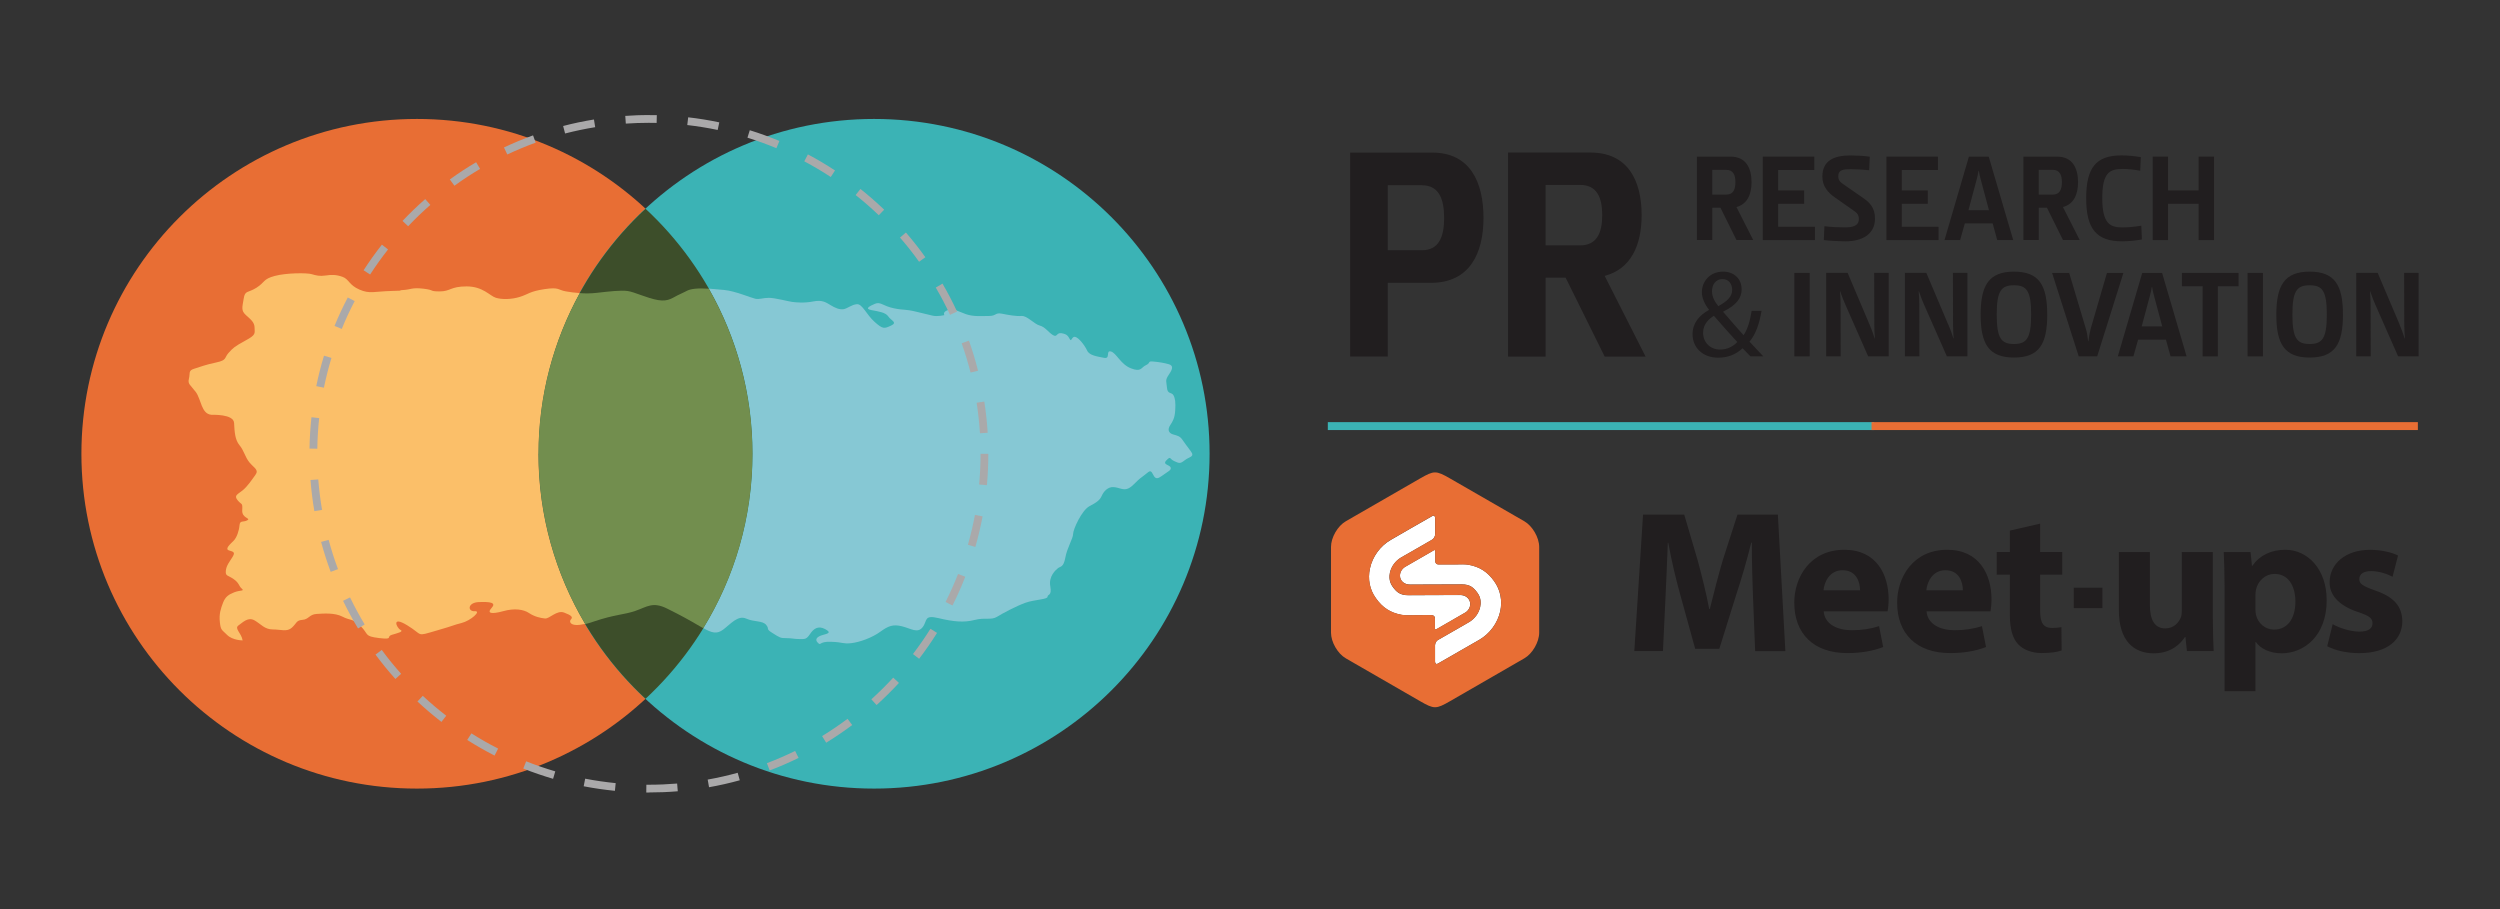
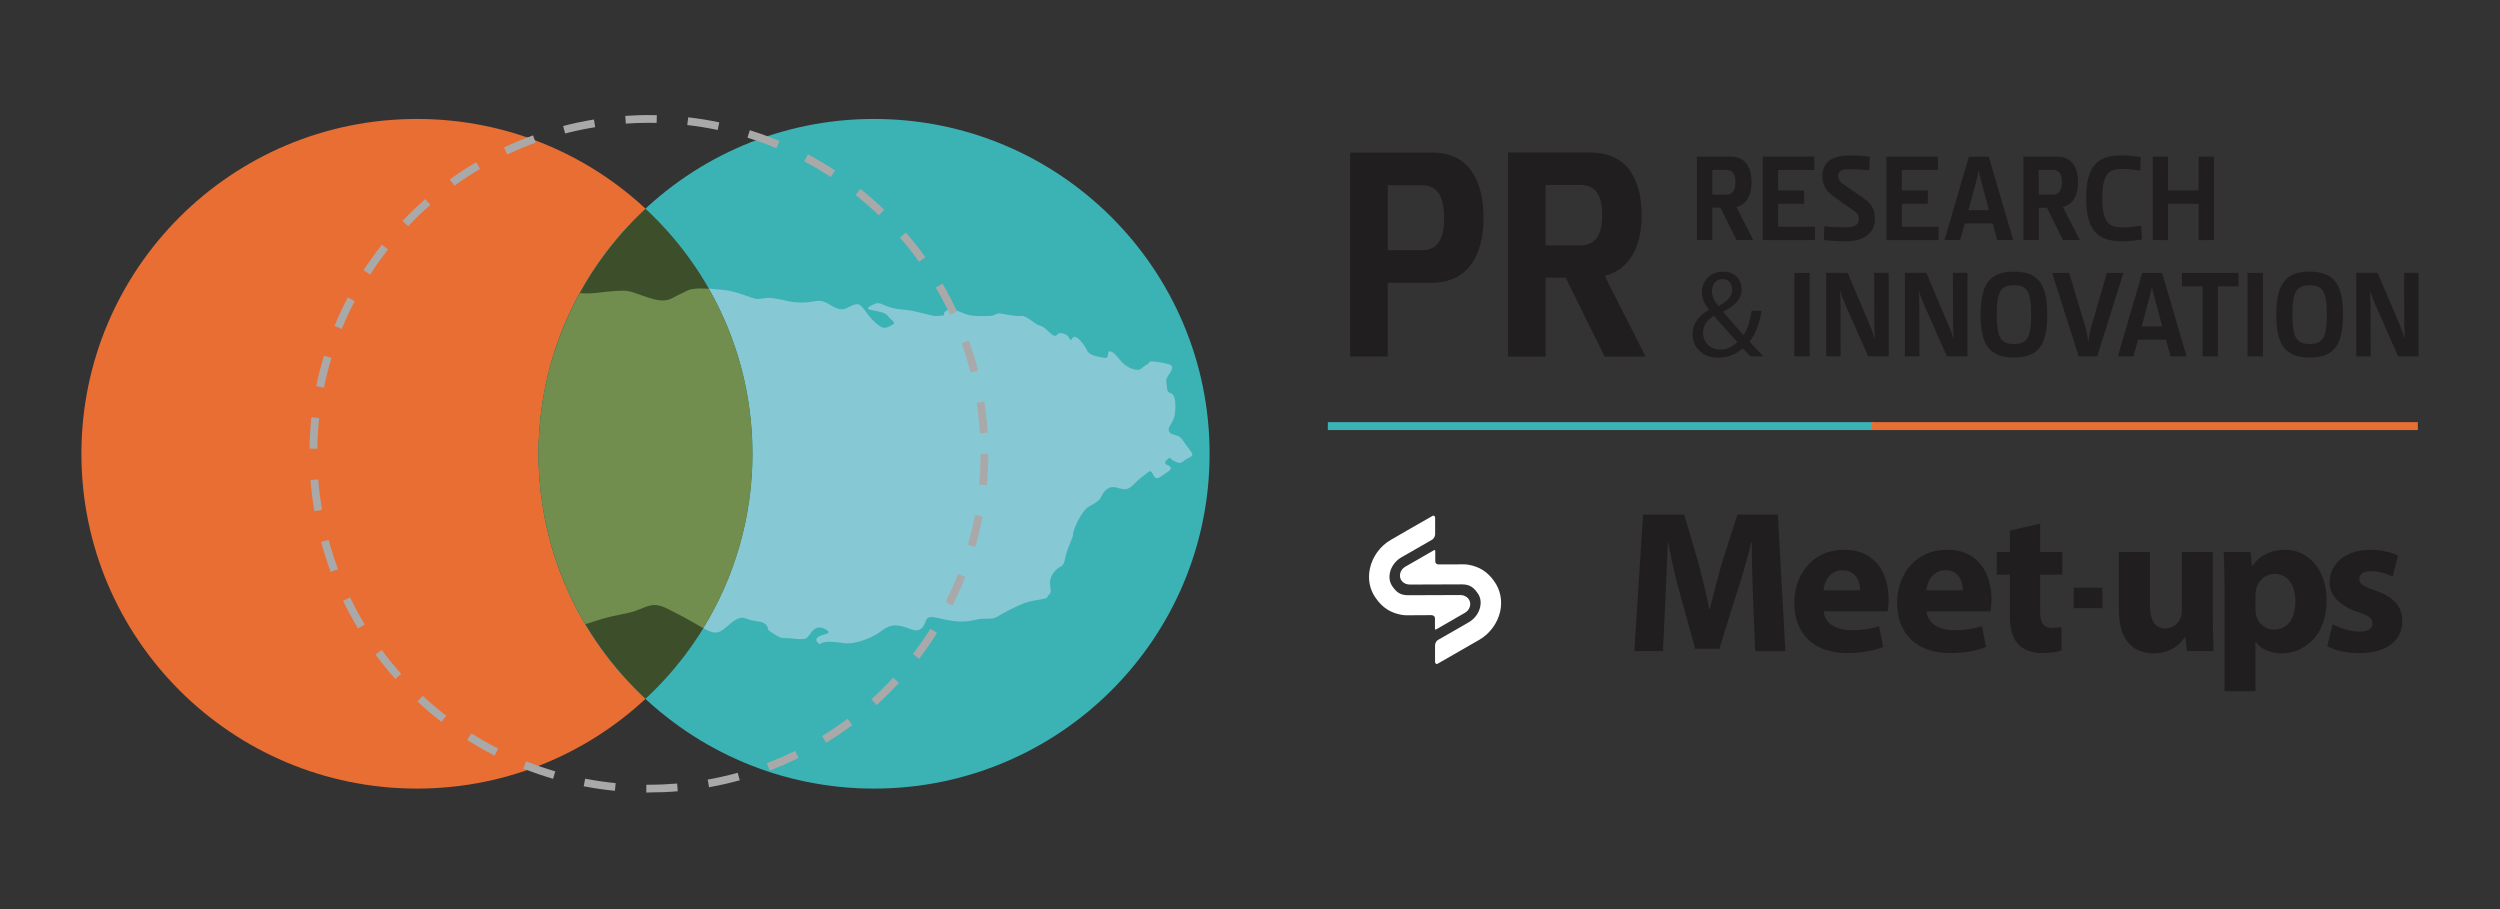
<svg xmlns="http://www.w3.org/2000/svg" version="1.1" viewBox="0 0 550 200">
  <rect x="0" y="0" width="550" height="200" fill="#333333" stroke="none" />
  <defs>
    <style>
      .cls-1 {
        fill: #86c8d4;
      }

      .cls-2 {
        fill: #728e4e;
      }

      .cls-3 {
        fill: #fbbf69;
      }

      .cls-4 {
        fill: #211e1f;
      }

      .cls-5 {
        fill: #fff;
      }

      .cls-6 {
        fill: #e86e34;
      }

      .cls-7 {
        fill: #3bb3b5;
      }

      .cls-8 {
        fill: #aaa9aa;
      }

      .cls-9 {
        fill: #3d4e2a;
      }
    </style>
  </defs>
  <g>
    <g id="Layer_1">
      <g>
        <path class="cls-4" d="M373.32,52.81v-18.35h7.42c3.38,0,4.6,2.53,4.6,5.63,0,2.69-.95,4.83-3.32,5.46l3.68,7.25h-3.68l-3.52-7.1h-1.79v7.1h-3.39ZM379.8,37.37h-3.1v5.44h3.1c1.5,0,1.99-1.12,1.99-2.72s-.48-2.72-1.99-2.72" />
        <polygon class="cls-4" points="387.81 52.82 387.81 34.46 399.15 34.46 399.15 37.4 391.2 37.4 391.2 41.89 396.92 41.89 396.92 44.83 391.2 44.83 391.2 49.89 399.29 49.89 399.29 52.82 387.81 52.82" />
        <path class="cls-4" d="M406.07,53.09c-1.33,0-3.9-.14-4.83-.27l.13-3.05c1.48.2,3.46.25,4.51.25,1.46,0,3.07-.2,3.07-1.85,0-.98-.51-1.41-1.2-1.87l-4.03-2.83c-1.55-1.08-2.8-2.45-2.8-4.62,0-3.56,2.61-4.65,6.13-4.65,1.25,0,3.02.08,4.3.27l-.13,2.99c-1.14-.14-3.07-.24-4.08-.24-1.53,0-2.72.1-2.72,1.54,0,1.04.54,1.39,1.5,2.04l3.92,2.72c1.41.98,2.66,2.1,2.66,4.57,0,3.59-3.04,5-6.43,5" />
        <polygon class="cls-4" points="415.01 52.82 415.01 34.46 426.34 34.46 426.34 37.4 418.39 37.4 418.39 41.89 424.11 41.89 424.11 44.83 418.39 44.83 418.39 49.89 426.48 49.89 426.48 52.82 415.01 52.82" />
        <path class="cls-4" d="M439.39,52.82l-1-3.67h-6.13l-1.03,3.67h-3.44l5.37-18.36h4.36l5.39,18.36h-3.52ZM433.05,46.24h4.52l-1.82-6.8c-.17-.6-.33-1.36-.41-1.87h-.06c-.08.51-.24,1.27-.4,1.87l-1.82,6.8Z" />
        <path class="cls-4" d="M445.15,52.81v-18.35h7.42c3.38,0,4.6,2.53,4.6,5.63,0,2.69-.95,4.83-3.32,5.46l3.68,7.25h-3.68l-3.52-7.1h-1.8v7.1h-3.38ZM451.63,37.37h-3.11v5.44h3.11c1.49,0,1.99-1.12,1.99-2.72s-.5-2.72-1.99-2.72" />
        <path class="cls-4" d="M471.22,52.68c-1.31.25-3.02.41-4.36.41-5.58,0-7.9-2.66-7.9-9.46s2.19-9.44,7.77-9.44c1.31,0,2.84.13,4.25.38l-.13,2.99c-1.34-.25-2.73-.39-3.88-.39-2.99,0-4.47.95-4.47,6.45s1.66,6.41,4.36,6.41c1.31,0,2.39-.08,4.23-.38l.13,3.02Z" />
        <polygon class="cls-4" points="483.7 52.82 483.7 44.83 476.97 44.83 476.97 52.82 473.59 52.82 473.59 34.46 476.97 34.46 476.97 41.89 483.7 41.89 483.7 34.46 487.09 34.46 487.09 52.82 483.7 52.82" />
        <path class="cls-4" d="M385.09,78.39c-.52-.52-1.01-1.03-1.72-1.77-1.58,1.44-3.32,2.07-5.37,2.07-3.58,0-5.64-2.39-5.64-5.14,0-2.5,1.5-4.19,3.6-5.36v-.08c-.93-1.19-1.55-2.52-1.55-3.83,0-2.23,1.63-4.52,4.69-4.52,2.29,0,4.06,1.5,4.06,3.89,0,1.93-1.12,3.45-4.04,4.9v.09c1.55,1.82,3.3,3.8,4.47,5.11.85-1.28,1.42-3.05,1.77-5.36h2.18c-.49,2.88-1.28,5.16-2.65,6.77.98,1.03,1.93,2.06,3.03,3.23h-2.83ZM378.44,76.9c1.58,0,2.89-.71,3.76-1.66-1.09-1.17-3.13-3.43-5.15-5.77-1.01.63-2.37,1.79-2.37,3.73,0,2.09,1.53,3.7,3.73,3.7h.03ZM378.93,61.4c-1.5,0-2.29,1.26-2.29,2.67,0,1.3.63,2.31,1.39,3.29,1.88-1.06,3.05-2.04,3.05-3.59,0-1.12-.62-2.37-2.12-2.37h-.03Z" />
        <rect class="cls-4" x="394.76" y="60.04" width="3.38" height="18.36" />
        <path class="cls-4" d="M411.3,71.4c.39.87.8,1.99,1.12,3.05h.06c-.09-1.09-.13-2.04-.13-3.05l-.03-11.37h3.19v18.36h-4.52l-5.01-11.37c-.38-.87-.8-1.88-1.12-2.93h-.06c.08,1.09.13,1.93.13,2.93l.02,11.37h-3.19v-18.36h4.72l4.82,11.37Z" />
        <path class="cls-4" d="M428.63,71.4c.39.87.8,1.99,1.12,3.05h.05c-.08-1.09-.13-2.04-.13-3.05l-.03-11.37h3.19v18.36h-4.52l-5.02-11.37c-.37-.87-.79-1.88-1.12-2.93h-.06c.09,1.09.14,1.93.14,2.93l.02,11.37h-3.19v-18.36h4.71l4.82,11.37Z" />
        <path class="cls-4" d="M443.07,78.66c-5.53,0-7.33-2.99-7.33-9.43s1.79-9.47,7.33-9.47,7.32,2.97,7.32,9.47-1.79,9.43-7.32,9.43M443.07,75.68c2.8,0,3.78-1.26,3.78-6.48s-.98-6.44-3.78-6.44-3.79,1.23-3.79,6.44.98,6.48,3.79,6.48" />
        <path class="cls-4" d="M461.38,78.4h-4.06l-5.86-18.36h3.76l3.68,12.32c.2.6.41,1.82.49,2.72h.06c.1-.9.32-2.12.49-2.72l3.59-12.32h3.62l-5.77,18.36Z" />
        <path class="cls-4" d="M477.52,78.4l-1.01-3.67h-6.13l-1.03,3.67h-3.43l5.37-18.36h4.37l5.39,18.36h-3.51ZM471.17,71.81h4.52l-1.82-6.79c-.17-.6-.33-1.36-.41-1.88h-.06c-.08.52-.24,1.28-.41,1.88l-1.82,6.79Z" />
        <polygon class="cls-4" points="487.93 62.98 487.93 78.4 484.58 78.4 484.58 62.98 480.02 62.98 480.02 60.04 492.48 60.04 492.48 62.98 487.93 62.98" />
        <rect class="cls-4" x="494.46" y="60.04" width="3.39" height="18.36" />
        <path class="cls-4" d="M508.12,78.66c-5.53,0-7.33-2.99-7.33-9.43s1.79-9.47,7.33-9.47,7.33,2.97,7.33,9.47-1.8,9.43-7.33,9.43M508.12,75.68c2.81,0,3.78-1.26,3.78-6.48s-.98-6.44-3.78-6.44-3.79,1.23-3.79,6.44.98,6.48,3.79,6.48" />
        <path class="cls-4" d="M527.9,71.4c.38.87.79,1.99,1.12,3.05h.06c-.08-1.09-.14-2.04-.14-3.05l-.03-11.37h3.19v18.36h-4.52l-5.01-11.37c-.38-.87-.79-1.88-1.12-2.93h-.05c.07,1.09.13,1.93.13,2.93l.03,11.37h-3.19v-18.36h4.72l4.83,11.37Z" />
        <path class="cls-4" d="M297.04,78.45v-44.88h18.06c8.27,0,11.27,6.44,11.27,14.36s-3.14,14.29-11.53,14.29h-9.53v16.22h-8.26ZM312.84,40.75h-7.53v14.3h7.53c3.66,0,4.87-2.86,4.87-7.11s-1.2-7.18-4.87-7.18" />
        <path class="cls-4" d="M331.77,78.45v-44.89h18.12c8.27,0,11.27,6.19,11.27,13.77,0,6.58-2.33,11.84-8.13,13.37l9,17.75h-9l-8.59-17.36h-4.4v17.36h-8.26ZM347.62,40.68h-7.59v13.3h7.59c3.67,0,4.87-2.73,4.87-6.65s-1.2-6.65-4.87-6.65" />
        <rect class="cls-7" x="292.12" y="92.87" width="120.2" height="1.74" />
        <rect class="cls-6" x="411.74" y="92.87" width="120.19" height="1.74" />
        <path class="cls-6" d="M165.54,99.83c0,40.68-33.05,73.66-73.82,73.66S17.91,140.52,17.91,99.83,50.96,26.17,91.73,26.17s73.82,32.98,73.82,73.67" />
        <path class="cls-7" d="M266.11,99.83c0,40.68-33.05,73.66-73.82,73.66s-73.82-32.98-73.82-73.66S151.52,26.17,192.29,26.17s73.82,32.98,73.82,73.67" />
        <path class="cls-9" d="M118.47,99.83c0,21.29,9.06,40.46,23.54,53.91,14.47-13.44,23.54-32.61,23.54-53.91s-9.06-40.46-23.54-53.91c-14.48,13.45-23.54,32.62-23.54,53.91" />
-         <path class="cls-3" d="M118.47,99.83c0-12.82,3.31-24.85,9.08-35.35-1.12-.07-2.14-.22-3.03-.37-1.81-.3-1.4-1-4.72-.5-3.31.5-3.51,1.1-5.41,1.7-1.91.6-4.01.6-5.31.2-1.31-.4-2.81-2.5-6.42-2.5s-3.52,1.1-5.92,1.1-1.01-.3-3.61-.6c-2.61-.3-2.61.2-4.52.3-1.9.1,1.51.1-2.41.2-3.91.1-4.82.7-7.12-.3-2.31-1-2.31-2.3-3.71-2.8-1.4-.5-2.41-.5-3.71-.3-1.31.2-2.11,0-3.11-.3-1-.3-5.52-.3-8.12.4-2.61.7-2.11,1.4-4.02,2.6-1.91,1.2-2.51.5-2.8,2.41-.31,1.9-.61,2.6.49,3.6,1.11,1,1.91,1.6,1.91,2.81s.4,1.5-2.01,2.79c-2.4,1.31-2.71,1.61-3.71,2.71-1,1.1-.3,1.6-2.71,2.11-2.41.5-3.61,1-4.91,1.4-1.3.4-.8,1-1.11,2.19-.29,1.2.3,1.3,1.51,2.91,1.2,1.6,1.2,4.81,3.41,5.01.3.03,4.91-.2,5.02,1.81.1,1.99.2,3.7,1.2,4.9,1,1.2,1.2,2.6,2.2,3.8,1,1.2,2.11,1.6,1.3,2.7-.8,1.11-1.71,2.5-2.81,3.41-1.1.9-2,1.1-1.1,2.2.9,1.1,1.1.4,1,2.2-.1,1.8,2.01,1.7,1.11,2.2-.91.5-1.61-.09-1.71,1.11-.1,1.2-.6,2.7-1.31,3.4-.7.71-2,1.8-1.01,2.11,1.01.3,1.41.4.81,1.4-.6,1-1.4,1.9-1.5,3.1-.1,1.2.4.9,1.7,1.8,1.31.91,1.11,1.51,1.8,2.1.7.6-.3.3-1.6.8-1.3.5-2,1-2.51,2.3-.5,1.3-.91,2.5-.7,4.3.2,1.8.4,1.6,1.6,2.8,1.2,1.2,3.41,1.2,3.41,1.2-.3-1.71-1.9-2.6-.9-3.31,1-.7,2.11-1.9,3.51-1.1,1.4.8,2.21,2,4.02,2s3.12.6,4.21-.4c1.1-1,.91-1.6,2.31-1.71,1.4-.09,1.5-1.2,3.11-1.3,1.6-.1,4.01-.29,5.71.6,1.71.91,2.21.3,4.02,2.1,1.8,1.81.7,2.2,4,2.6,3.32.4,1.51-.3,2.81-.7,1.31-.4,2.72-.7,1.91-1.1-.8-.4-2.11-3.2,1.5-1,3.61,2.2,1.81,2.5,6.31,1.2,4.52-1.3,3.62-1.2,5.62-1.7,2.01-.5,4.52-2.71,2.91-2.6-1.6.09-1.6-1.91.91-2.01,2.51-.1,3.91.1,2.8,1.3-1.1,1.2,0,1.4,2.52.71,2.51-.71,4.51-.41,5.72.4,1.2.8,2.5,1.1,3.51,1.2,1,.1,2.61-1.91,4.21-1.3,1.61.6,2,1,1.5,1.5-.44.43-.27,1.78,3.12.99-6.51-10.98-10.28-23.77-10.28-37.45" />
        <path class="cls-3" d="M129.37,64.53c-.1,0-.2,0-.29,0,.09,0,.19,0,.29,0" />
-         <path class="cls-3" d="M155.54,63.5c-.41-.02-.84-.04-1.21-.05.38,0,.8.02,1.21.05" />
        <path class="cls-1" d="M261.96,99.25c-1-1.31-1.4-1.9-1.9-2.6-.51-.7-1.01-.8-2.02-1.09-1-.31-1.2-1.11-.6-2.01.6-.9,1.01-1.6,1.11-3.3.1-1.7,0-2.61-.4-3.31-.4-.7-1.31-.2-1.41-1.6-.1-1.4-.5-1.6.4-2.91.9-1.3,1.01-2,0-2.3-1-.3-2.3-.5-3.51-.6-1.21-.1-.41.3-1.51.8-1.11.5-1,1.6-3.32.7-2.3-.9-3.2-3.4-4.41-3.71-1.2-.3,0,1.71-1.51,1.4-1.5-.31-3.21-.5-3.71-1.6-.51-1.1-1.81-2.81-2.61-3-.8-.2-.8,1.2-1.2.5-.4-.7-.6-1.11-1.8-1.31-1.2-.2-.91,1-1.91.41-1-.6-1.71-1.8-2.91-2.1-1.19-.3-2.8-2.21-4.01-2.11-1.2.1-2.8-.2-4.31-.5-1.51-.3-1.2.5-2.81.5s-3.41.2-5.12-.4c-1.7-.6-2.61-1.3-3.92-.9-1.3.41-.8,1.11-.8,1.11,0,0-1.6.4-2.7.1-1.11-.3-.51-.1-3.31-.8-2.81-.7-2.72-.3-5.12-.8-2.41-.5-2.92-1.5-4.12-1-1.2.51-2.4,1.11-.8,1.4,1.6.31,3.11.5,3.71,1.4.6.91,2.11,1.31.6,2.01-1.5.7-1.8.8-3.6-.8-1.81-1.6-2.71-4.01-3.92-3.91-1.2.1-2.1,1-3,1.11-.9.1-1.8-.3-2.8-.91-1-.6-1.81-1.2-3.81-.8-2.01.4-3.82.2-4.62.1-.8-.1-3.81-.9-5.12-.9s-2.1.4-3,.2c-.91-.2-4.52-1.71-6.72-1.91-1.12-.1-2.34-.23-3.48-.31,6.11,10.72,9.6,23.11,9.6,36.32,0,14.07-3.98,27.19-10.83,38.37,1.93,1.07,2.97,1.38,4.41.29,1.59-1.2,3.2-3.2,5.02-2.39,1.8.8,3.6.4,4.41,1.4.8,1-.21.8,1.4,1.79,1.6,1.01,1.71,1.11,3.01,1.11s1.71.2,2.91.2,1.51.1,2.31-1.1c.8-1.2,1.8-1.9,3.31-1.1,1.51.8.61,1-.49,1.3-1.11.3-1.91.9-1.11,1.7.8.8.1-.3,2.91-.2,2.81.1,2.51.5,4.41.31,1.9-.21,4.62-1.2,6.42-2.51,1.8-1.3,2.81-1.7,4.81-1.2,2,.51,3.41,1.6,4.51.2,1.11-1.4.2-2.8,3.51-2,3.32.8,5.63,1,7.93.4,2.31-.6,3.62.1,4.92-.69,1.29-.8,4.31-2.4,6.31-3.11,2-.7,4.82-.7,4.82-1.31s1-.1.6-2.3c-.4-2.2,1.2-3.6,1.71-4,.5-.4,1.19-.1,1.6-2.3.4-2.21,1.71-4.21,1.71-5.21s1.9-5.21,3.6-6.11c1.71-.89,2.31-1.39,2.71-2.3.4-.9,1.31-2,2.61-1.9,1.3.1,2.11.8,3.21.3,1.1-.51,1.71-1.6,3.01-2.51,1.31-.9,1.71-1.7,2.2-1,.5.7.61,1.91,2.11.8,1.51-1.1,2.21-1.3,2.01-1.91-.2-.6-1.91-.6-.91-1.59,1-1,.6-.3,1.71.2,1.1.5,1.3.6,2.31-.2,1-.81,2.3-.7,1.3-2.01" />
        <path class="cls-3" d="M128.76,137.28c.18-.05.38-.1.58-.15-.2.06-.4.11-.58.15" />
        <path class="cls-3" d="M130.44,136.79c-.32.11-.62.2-.89.28.27-.08.58-.17.89-.28" />
        <path class="cls-2" d="M155.95,63.52c-1.13-.07-2.19-.09-3.04,0-1.71.2-1.71.5-3.31,1.2-1.61.7-2.41,1.7-4.82,1.3-2.4-.4-5.21-1.8-6.72-2s-4.01.09-6.72.4c-1.37.16-2.64.16-3.79.07-5.77,10.5-9.08,22.53-9.08,35.35,0,13.68,3.77,26.48,10.28,37.46.49-.12,1.06-.28,1.69-.5,5.02-1.7,6.71-1.5,9.33-2.4,2.61-.9,3.81-2.1,7.02-.5,3.22,1.6,4.82,2.5,7.23,3.91.25.14.48.27.7.4,6.86-11.17,10.82-24.3,10.82-38.37,0-13.21-3.5-25.6-9.6-36.32" />
        <path class="cls-8" d="M142.76,174.35h-.58l.02-1.71h.56c2.07,0,4.16-.09,6.21-.26l.14,1.7c-2.09.18-4.23.26-6.35.26M135.27,173.98c-2.29-.23-4.6-.56-6.86-1l.33-1.67c2.21.43,4.46.75,6.71.98l-.17,1.7ZM155.99,173.19l-.3-1.68c2.22-.4,4.45-.9,6.6-1.5l.46,1.65c-2.21.61-4.49,1.13-6.76,1.53M121.68,171.34c-2.2-.65-4.41-1.4-6.56-2.26l.64-1.59c2.09.84,4.25,1.58,6.4,2.21l-.48,1.64ZM169.33,169.5l-.61-1.6c2.1-.8,4.18-1.7,6.21-2.69l.76,1.53c-2.08,1.02-4.21,1.95-6.36,2.76M108.81,166.23c-2.06-1.06-4.08-2.2-6.02-3.44l.92-1.45c1.9,1.2,3.87,2.33,5.88,3.35l-.78,1.53ZM181.76,163.4l-.9-1.46c1.92-1.18,3.8-2.46,5.6-3.8l1.03,1.37c-1.85,1.37-3.77,2.68-5.73,3.89M97.12,158.82c-1.83-1.42-3.6-2.92-5.28-4.49l1.17-1.25c1.64,1.53,3.38,3,5.16,4.38l-1.05,1.36ZM192.85,155.11l-1.15-1.26c1.67-1.52,3.29-3.12,4.81-4.77l1.26,1.16c-1.56,1.68-3.21,3.32-4.92,4.87M86.99,149.38c-1.54-1.72-3.01-3.52-4.38-5.37l1.38-1.02c1.33,1.81,2.77,3.58,4.26,5.25l-1.27,1.14ZM202.21,144.93l-1.36-1.04c1.36-1.79,2.66-3.66,3.85-5.56l1.45.91c-1.21,1.94-2.54,3.85-3.94,5.69M78.77,138.26c-1.2-1.97-2.3-4.02-3.3-6.08l1.54-.75c.98,2.02,2.06,4.02,3.22,5.95l-1.46.88ZM209.55,133.21l-1.53-.77c1.01-2.02,1.94-4.09,2.75-6.17l1.59.61c-.82,2.14-1.77,4.26-2.81,6.33M72.75,125.81c-.79-2.14-1.51-4.36-2.11-6.59l1.66-.45c.59,2.19,1.28,4.35,2.06,6.44l-1.61.6ZM214.58,120.33l-1.64-.47c.61-2.16,1.13-4.37,1.55-6.58l1.68.32c-.42,2.26-.96,4.52-1.59,6.73M69.16,112.46c-.39-2.26-.67-4.56-.85-6.86l1.71-.13c.17,2.24.46,4.49.83,6.7l-1.69.28ZM217.12,106.74l-1.71-.15c.2-2.22.31-4.5.31-6.75h1.71c0,2.31-.1,4.63-.31,6.91M69.81,98.72l-1.72-.03c.04-2.3.18-4.63.43-6.9l1.7.19c-.24,2.23-.38,4.5-.41,6.75M215.59,95.32c-.14-2.25-.39-4.52-.73-6.72l1.69-.26c.35,2.26.6,4.57.74,6.87l-1.71.11ZM71.26,85.29l-1.68-.34c.46-2.26,1.03-4.51,1.7-6.7l1.64.49c-.65,2.14-1.2,4.35-1.66,6.56M213.52,81.97c-.55-2.18-1.21-4.36-1.96-6.46l1.61-.57c.76,2.16,1.45,4.38,2,6.62l-1.66.41ZM75.18,72.36l-1.59-.65c.86-2.11,1.85-4.23,2.92-6.27l1.52.8c-1.05,1.99-2,4.05-2.84,6.13M209,69.25c-.94-2.04-2-4.05-3.13-5.99l1.48-.86c1.16,1.99,2.24,4.05,3.2,6.14l-1.55.72ZM81.42,60.39l-1.43-.93c1.25-1.93,2.6-3.83,4.03-5.64l1.35,1.06c-1.39,1.77-2.72,3.62-3.94,5.51M202.19,57.58c-1.31-1.84-2.72-3.63-4.19-5.31l1.3-1.12c1.49,1.73,2.94,3.56,4.28,5.44l-1.39,1ZM89.79,49.77l-1.24-1.17c1.59-1.67,3.26-3.29,5-4.8l1.13,1.28c-1.69,1.47-3.33,3.05-4.89,4.69M193.34,47.36c-1.62-1.56-3.34-3.06-5.1-4.45l1.06-1.34c1.8,1.43,3.56,2.97,5.22,4.56l-1.19,1.23ZM99.97,40.86l-1.01-1.38c1.86-1.35,3.81-2.63,5.79-3.79l.87,1.47c-1.94,1.14-3.85,2.39-5.66,3.71M182.77,38.94c-1.89-1.24-3.85-2.4-5.83-3.45l.8-1.52c2.03,1.07,4.03,2.26,5.96,3.53l-.93,1.44ZM111.6,33.98l-.73-1.54c2.08-.98,4.23-1.87,6.4-2.66l.58,1.6c-2.11.77-4.21,1.65-6.24,2.6M170.81,32.6c-2.07-.86-4.22-1.64-6.37-2.31l.51-1.64c2.2.68,4.39,1.48,6.52,2.36l-.66,1.58ZM124.32,29.37l-.43-1.65c2.23-.59,4.51-1.06,6.78-1.43l.27,1.69c-2.22.36-4.45.83-6.63,1.39M157.89,28.59c-2.2-.46-4.45-.82-6.69-1.08l.2-1.7c2.28.26,4.59.63,6.84,1.11l-.35,1.67ZM137.68,27.2l-.12-1.7c1.74-.12,3.47-.2,5.21-.18.58,0,1.15,0,1.73.01l-.04,1.71c-.58-.01-1.16-.01-1.75-.02-1.66,0-3.35.06-5.02.17" />
        <path class="cls-5" d="M328.74,127.9c1.35,1.89,1.81,4.24,1.31,6.59-.57,2.58-2.29,4.93-4.59,6.26l-4.27,2.45c-.66.37-4.23,2.43-4.87,2.8-.34.2-.61,0-.61-.46v-3.56c0-.44.27-.96.61-1.17.64-.37,1.98-1.13,2.62-1.5l4.26-2.45c1.23-.73,2.14-1.96,2.44-3.33.17-.78.22-1.96-.56-3.04-.86-1.2-1.64-1.94-3.54-1.93-1.84.03-9.37.01-11.33.04-1.22.02-2.22-.79-2.22-1.95,0-.8.44-1.54,1.17-1.97l6.35-3.66c.08-.05.18-.01.22.06.02.03.03.04.03.08v2.33c-.01.37.29.68.66.68h3.77c1-.02,2.06-.07,2.86.07,2.46.44,4.2,1.55,5.69,3.65" />
        <path class="cls-5" d="M322.29,134.81l-6.36,3.67c-.09.05-.17.01-.22-.06-.02-.02-.02-.05-.02-.08v-2.33c0-.37-.3-.66-.68-.66v-.02l-3.78.02c-1,0-2.03.07-2.86-.08-2.44-.44-4.2-1.56-5.67-3.65-1.37-1.88-1.83-4.22-1.31-6.58.55-2.58,2.27-4.93,4.58-6.26l4.25-2.46c.66-.37,4.23-2.43,4.9-2.8.32-.21.61.01.61.46v3.56c0,.44-.29.96-.63,1.17-.65.37-1.97,1.13-2.6,1.5l-4.28,2.45c-1.22.73-2.13,1.96-2.44,3.33-.17.8-.2,1.96.57,3.04.85,1.2,1.65,1.94,3.52,1.92,1.86-.03,9.4-.01,11.34-.04,1.22-.02,2.22.79,2.24,1.97,0,.78-.46,1.54-1.17,1.94" />
-         <path class="cls-6" d="M322.29,134.81c.72-.41,1.17-1.17,1.17-1.94-.02-1.18-1.01-1.99-2.23-1.98-1.95.03-9.48.01-11.34.05-1.88.02-2.67-.73-3.52-1.93-.78-1.08-.75-2.25-.58-3.04.3-1.37,1.21-2.6,2.44-3.32l4.28-2.45c.64-.37,1.96-1.13,2.6-1.51.34-.2.63-.73.63-1.16v-3.57c0-.43-.29-.66-.61-.46-.66.37-4.23,2.43-4.89,2.8l-4.25,2.45c-2.32,1.33-4.03,3.68-4.58,6.27-.53,2.36-.07,4.69,1.3,6.58,1.47,2.09,3.23,3.21,5.67,3.65.83.15,1.86.08,2.86.08l3.78-.02v.02c.37,0,.67.29.67.66v2.33s0,.07.02.08c.05.07.14.1.22.05l6.37-3.66ZM325.08,130.5c.78,1.08.73,2.26.56,3.04-.29,1.37-1.2,2.6-2.44,3.33l-4.26,2.45c-.65.37-1.98,1.13-2.62,1.5-.34.2-.61.73-.61,1.16v3.56c0,.46.27.66.61.46.65-.37,4.21-2.43,4.87-2.8l4.27-2.45c2.3-1.34,4.02-3.68,4.59-6.27.51-2.34.05-4.7-1.31-6.58-1.49-2.1-3.23-3.21-5.69-3.65-.8-.13-1.86-.08-2.86-.06h-3.77c-.37,0-.67-.31-.67-.68v-2.33s0-.06-.02-.09c-.04-.07-.13-.1-.22-.05l-6.34,3.66c-.73.42-1.17,1.17-1.17,1.96,0,1.16,1,1.98,2.22,1.96,1.97-.03,9.5-.01,11.33-.05,1.9-.01,2.68.73,3.54,1.93M338.62,120.33v18.86c0,2.07-1.49,4.63-3.28,5.65l-16.35,9.43c-3.06,1.76-3.49,1.76-6.55,0l-16.35-9.43c-1.79-1.02-3.27-3.58-3.27-5.65v-18.86c0-2.08,1.47-4.63,3.27-5.66l16.35-9.42c3.06-1.76,3.48-1.76,6.55,0l16.35,9.42c1.79,1.03,3.28,3.58,3.28,5.66" />
        <path class="cls-4" d="M385.67,131.74c-.13-3.61-.27-7.97-.27-12.35h-.13c-.94,3.84-2.19,8.11-3.36,11.63l-3.66,11.72h-5.31l-3.21-11.63c-.99-3.52-2.01-7.8-2.72-11.72h-.09c-.18,4.06-.32,8.69-.53,12.44l-.54,11.41h-6.3l1.92-30.03h9.06l2.95,10.03c.94,3.47,1.87,7.22,2.55,10.74h.13c.86-3.47,1.88-7.44,2.86-10.77l3.22-9.99h8.89l1.65,30.03h-6.65l-.45-11.5Z" />
        <path class="cls-4" d="M401.21,134.5c.22,2.81,2.99,4.15,6.16,4.15,2.32,0,4.2-.32,6.03-.9l.9,4.59c-2.23.89-4.96,1.34-7.9,1.34-7.42,0-11.66-4.28-11.66-11.1,0-5.52,3.44-11.63,11.03-11.63,7.05,0,9.73,5.48,9.73,10.88,0,1.15-.13,2.18-.23,2.67h-14.06ZM409.21,129.86c0-1.65-.71-4.41-3.85-4.41-2.85,0-4.02,2.59-4.19,4.41h8.04Z" />
        <path class="cls-4" d="M423.84,134.5c.22,2.81,2.99,4.15,6.16,4.15,2.32,0,4.2-.32,6.03-.9l.9,4.59c-2.24.89-4.96,1.34-7.9,1.34-7.42,0-11.66-4.28-11.66-11.1,0-5.52,3.44-11.63,11.03-11.63,7.05,0,9.73,5.48,9.73,10.88,0,1.15-.13,2.18-.22,2.67h-14.07ZM431.83,129.86c0-1.65-.71-4.41-3.84-4.41-2.85,0-4.02,2.59-4.2,4.41h8.04Z" />
        <path class="cls-4" d="M448.83,115.2v6.24h4.86v4.99h-4.86v7.89c0,2.63.63,3.83,2.67,3.83.86,0,1.52-.09,2.01-.18l.05,5.12c-.89.36-2.51.58-4.42.58-2.19,0-4.02-.76-5.09-1.88-1.26-1.29-1.88-3.39-1.88-6.45v-8.91h-2.9v-4.99h2.9v-4.71l6.66-1.53Z" />
        <rect class="cls-4" x="456.23" y="129.29" width="6.3" height="4.5" />
        <path class="cls-4" d="M486.83,136.24c0,2.85.09,5.17.18,7h-5.89l-.32-3.08h-.13c-.85,1.33-2.9,3.57-6.84,3.57-4.42,0-7.68-2.76-7.68-9.49v-12.79h6.83v11.72c0,3.17,1.03,5.08,3.39,5.08,1.87,0,2.95-1.29,3.39-2.36.18-.4.23-.94.23-1.47v-12.97h6.83v14.8Z" />
        <path class="cls-4" d="M489.4,128.75c0-2.85-.09-5.3-.18-7.3h5.9l.31,3.03h.09c1.61-2.32,4.11-3.53,7.28-3.53,4.78,0,9.07,4.15,9.07,11.1,0,7.92-5.05,11.68-9.92,11.68-2.63,0-4.69-1.07-5.66-2.49h-.09v10.82h-6.79v-23.31ZM496.19,133.87c0,.53.04,1.03.13,1.43.46,1.83,2.01,3.21,3.98,3.21,2.95,0,4.69-2.45,4.69-6.15,0-3.47-1.56-6.1-4.6-6.1-1.92,0-3.61,1.42-4.06,3.43-.09.35-.13.8-.13,1.2v2.98Z" />
        <path class="cls-4" d="M513.19,137.31c1.25.76,3.84,1.65,5.85,1.65s2.91-.71,2.91-1.83-.67-1.65-3.22-2.49c-4.51-1.52-6.25-3.97-6.21-6.55,0-4.05,3.48-7.13,8.89-7.13,2.54,0,4.82.58,6.16,1.25l-1.21,4.68c-.98-.53-2.85-1.25-4.73-1.25-1.65,0-2.59.66-2.59,1.78,0,1.03.85,1.56,3.53,2.5,4.15,1.42,5.89,3.52,5.94,6.73,0,4.05-3.22,7.04-9.47,7.04-2.85,0-5.4-.63-7.05-1.52l1.2-4.85Z" />
      </g>
    </g>
  </g>
</svg>